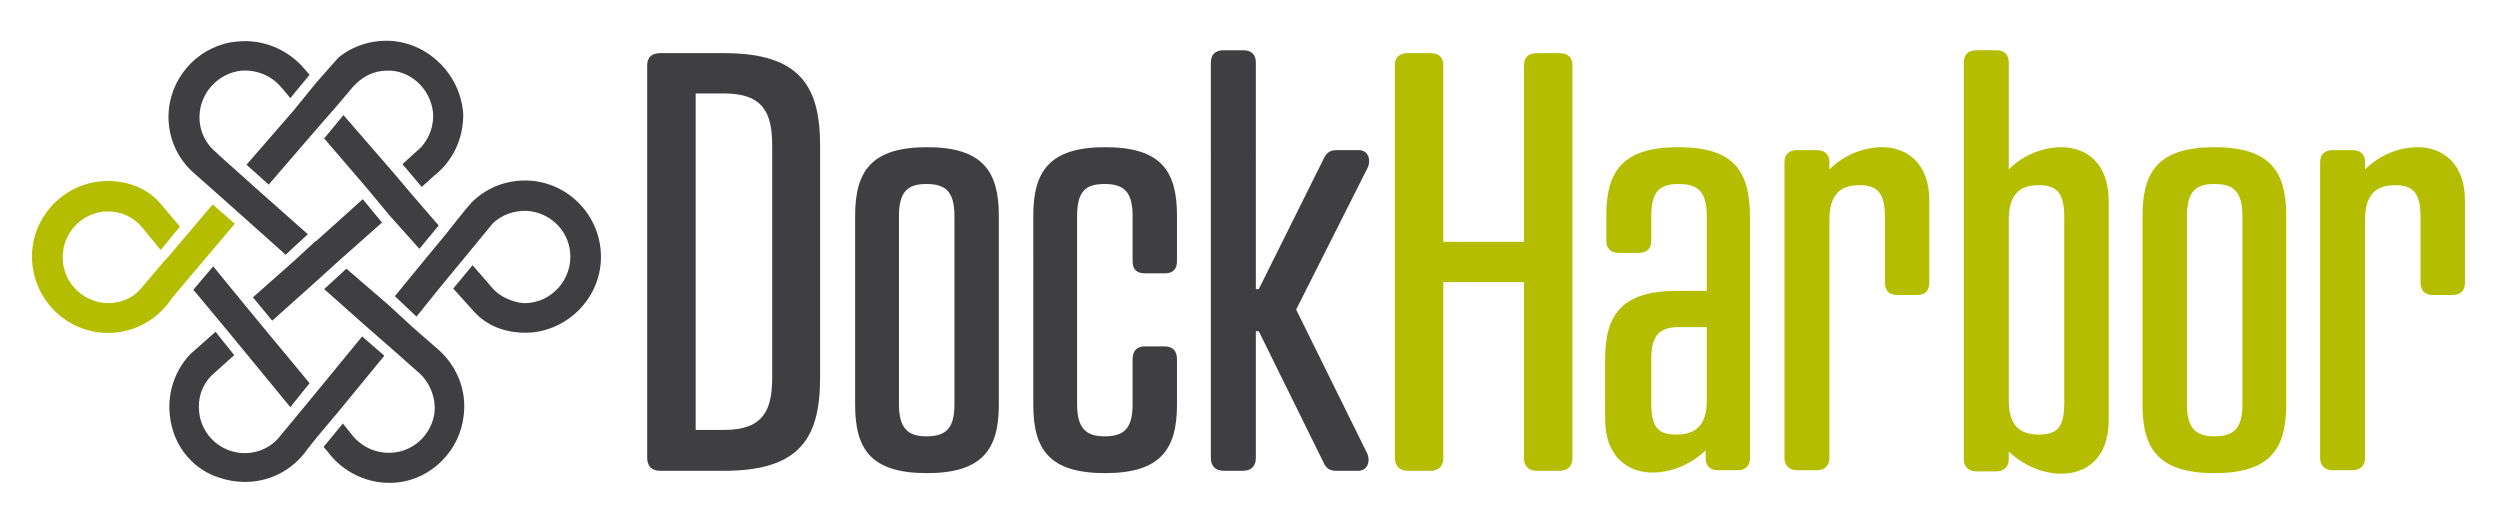
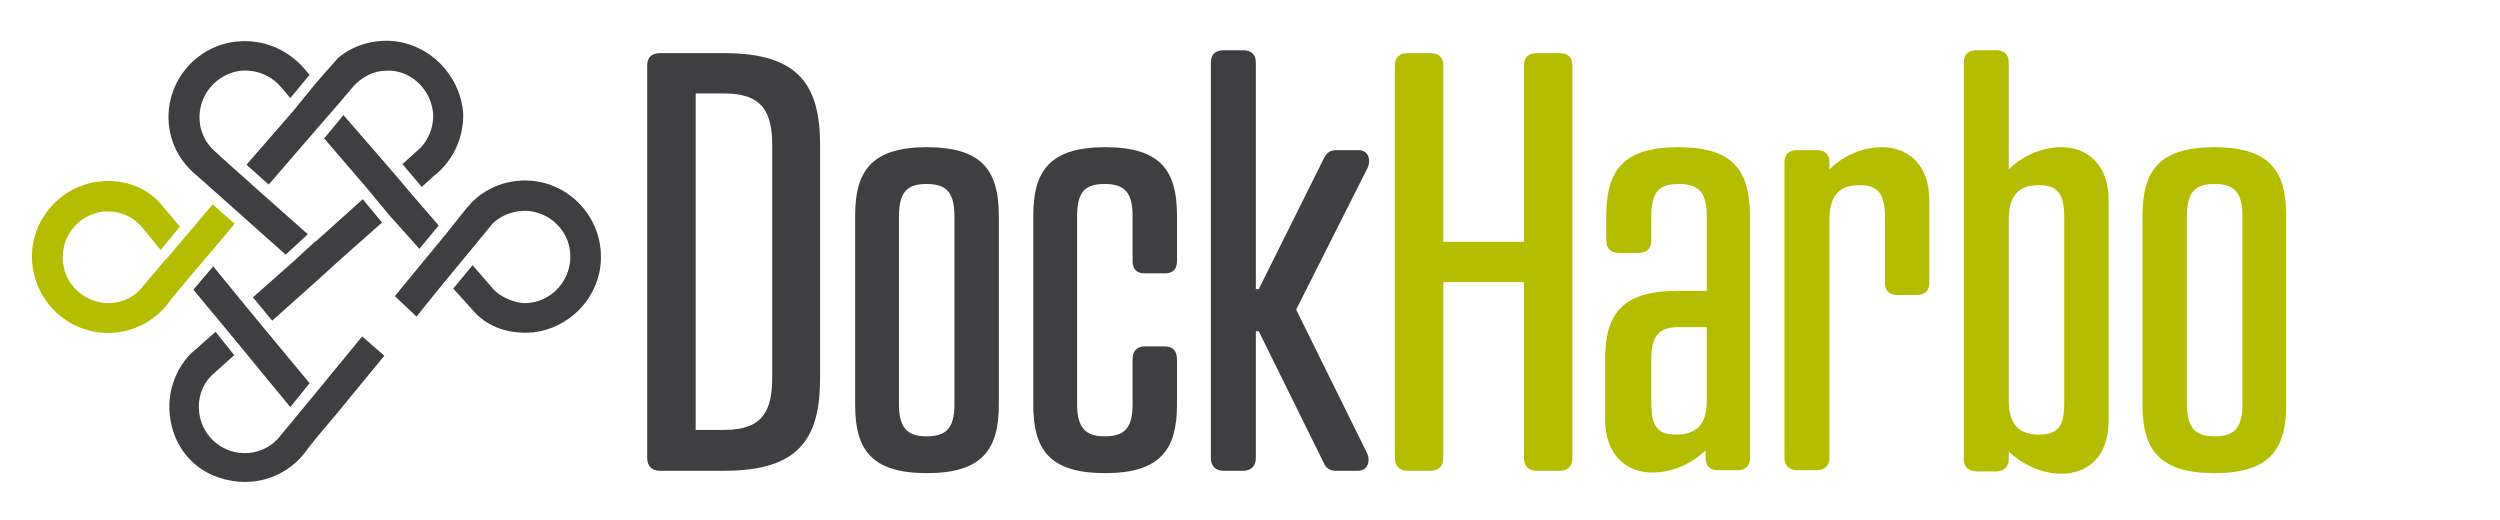
<svg xmlns="http://www.w3.org/2000/svg" version="1.1" id="Layer_1" x="0px" y="0px" viewBox="0 0 428 89" style="enable-background:new 0 0 428 89;" xml:space="preserve">
  <style type="text/css">
	.st0{fill:#3F3E40;}
	.st1{fill:#B4BD00;}
</style>
  <g>
    <polygon class="st0" points="41.4,59.6 49.7,69.7 53,65.6 45.2,56.2 41.9,52.2 36.5,45.6 33.1,49.6 38.1,55.6 38.1,55.6  " />
    <polygon class="st0" points="58.4,44.3 58.4,44.3 65.4,38.1 62.1,34.1 54.1,41.3 54,41.3 50.2,44.8 50.2,44.8 43.3,50.9 46.6,54.9    54.1,48.2  " />
-     <path class="st0" d="M75.1,59.9L75.1,59.9l-3.9-3.4l0,0l-0.8-0.7l-0.2-0.2l0,0l-3.7-3.4L59.3,46l-3.8,3.5l7.1,6.3l5.6,4.9   c1.1,1,2.7,2.4,3.5,3.1c1.8,1.6,2.9,4.1,2.7,6.7c-0.4,3.7-3.4,6.7-7.2,7c-2.8,0.2-5.3-1-6.9-3l-1.6-2l-3.3,4   c0.3,0.4,0.6,0.7,0.6,0.7c2.6,3.6,7.1,5.9,12,5.4C73.9,82,78.8,77.1,79.4,71C79.9,66.6,78.1,62.6,75.1,59.9" />
    <path class="st0" d="M71.8,42.6l3.3-4l-4.5-5.2c0,0-3.3-3.9-3.3-3.9l-8.5-9.8l-3.3,4l7.3,8.5l0,0l3.9,4.7L71.8,42.6z" />
    <path class="st1" d="M31.9,48.1l3.4-4l4.9-5.8L36.4,35l-4.4,5.2l-3.4,4l0,0l-0.5,0.5l-0.5,0.6l0,0l-3.3,3.9c-0.8,1-1.8,1.7-3,2.2   c-0.9,0.3-1.8,0.5-2.7,0.5c-4.6,0-8.4-4-7.8-8.8c0.4-3.6,3.3-6.5,7-6.9c0.3,0,0.5,0,0.8,0c2.3,0,4.4,1.1,5.8,2.8l3.1,3.8l3.3-4   L27.6,35c-1-1.2-2.3-2.2-3.8-2.9C22,31.3,20,30.9,17.9,31C11.3,31.3,6,36.5,5.5,43C5,50.6,11,57,18.5,57c4.5,0,8.5-2.3,10.9-5.9   L31.9,48.1z" />
    <path class="st0" d="M89.9,30.9c-3.6,0-6.8,1.4-9.2,3.8v0c-0.6,0.6-4.3,5.3-4.3,5.3l-3.3,4l-5.5,6.7l3.7,3.5l4.2-5.2l4.7-5.7   l4.2-5.1c1.5-1.4,3.6-2.2,5.9-2.1c3.8,0.3,6.9,3.2,7.3,7c0.5,4.7-3.2,8.8-7.8,8.8c-0.8,0-3.8-0.5-5.6-2.7l-3.3-3.8l-3.3,4l3.6,4   c1,1.1,2.3,2,3.7,2.6c1.9,0.8,4.1,1.1,6.4,0.9c6-0.7,10.8-5.5,11.5-11.4C103.7,37.6,97.5,30.9,89.9,30.9" />
    <path class="st0" d="M33.4,29.8L33.4,29.8l3.5,3.1l0,0l4.6,4.1l7.4,6.6l3.8-3.5l-7.9-7l-3.8-3.4c-1.3-1.2-3.3-2.9-4.1-3.7   c-1.9-1.6-3-4.1-2.7-6.8c0.4-3.7,3.4-6.7,7.1-7.1c2.7-0.2,5.2,0.9,6.8,2.8c0.4,0.4,1,1.2,1.6,1.9l3.3-4l-1.4-1.6   C48.9,8.4,45,6.7,40.7,7.1c-6.2,0.5-11.2,5.5-11.8,11.7C28.5,23.2,30.3,27.2,33.4,29.8" />
    <path class="st0" d="M57.5,71L57.5,71l8.3-10.1L62,57.6l-7.8,9.5l0,0l-3.3,4l0,0L48,74.6c-1.6,2.1-4.3,3.3-7.2,2.9   c-3.5-0.5-6.3-3.3-6.7-6.9c-0.3-2.4,0.5-4.7,2.1-6.3c0,0,0,0,0,0l3.9-3.5l-3.2-4c-1.6,1.4-3.9,3.5-4.2,3.7l0,0v0   c-3.2,3.3-4.7,8.3-3,13.5c1.2,3.6,4,6.5,7.6,7.7c6.3,2.2,12.3-0.3,15.4-4.9l1.6-2L57.5,71L57.5,71z" />
    <path class="st0" d="M42.2,28.2l3.8,3.4l8.2-9.5l3.4-3.9l2.8-3.3c1.5-1.7,3.5-2.8,5.8-2.8c0.3,0,0.5,0,0.8,0   c3.7,0.3,6.6,3.3,7.1,6.9c0.3,2.4-0.6,4.7-2.1,6.3c0,0-1.8,1.6-3.1,2.8l3.3,3.9l2.1-1.9c3.2-2.5,5.1-6.4,5-10.7   C78.8,12.9,73.6,7.5,67,7c-3.5-0.2-6.7,0.9-9.1,2.9l-3.8,4.3l0,0L50.2,19L42.2,28.2z" />
  </g>
  <g>
    <path class="st0" d="M113,80.6c-1.4,0-2.2-0.8-2.2-2.2V11.2c0-1.4,0.8-2.1,2.2-2.1H124c12.9,0,16.4,5.6,16.4,15.8v39.8   c0,10.3-3.5,15.9-16.4,15.9H113z M124,73.6c6.7,0,8.2-3.4,8.2-9V24.9c0-5.5-1.5-8.9-8.2-8.9h-4.9v57.6H124z" />
    <path class="st0" d="M171,36.9v32.4c0,7.6-2.8,11.7-12.3,11.7c-9.6,0-12.3-4.1-12.3-11.7V36.9c0-7.6,2.8-11.7,12.3-11.7   C168.2,25.2,171,29.3,171,36.9z M153.9,37v32.2c0,4.1,1.5,5.5,4.7,5.5c3.4,0,4.8-1.4,4.8-5.5V37c0-4.2-1.5-5.5-4.8-5.5   C155.4,31.5,153.9,32.8,153.9,37z" />
    <path class="st0" d="M201.5,44.7c0,1.4-0.7,2.1-2.1,2.1h-3.4c-1.4,0-2.1-0.7-2.1-2.1V37c0-4.2-1.5-5.5-4.8-5.5   c-3.3,0-4.7,1.3-4.7,5.5v32.2c0,4.1,1.5,5.5,4.7,5.5c3.4,0,4.8-1.4,4.8-5.5v-7.7c0-1.4,0.7-2.2,2.1-2.2h3.4c1.4,0,2.1,0.8,2.1,2.2   v7.8c0,7.6-2.8,11.7-12.3,11.7c-9.6,0-12.3-4.1-12.3-11.7V36.9c0-7.6,2.8-11.7,12.3-11.7c9.6,0,12.3,4.1,12.3,11.7V44.7z" />
    <path class="st0" d="M215,49.5h0.5L226.7,27c0.4-0.8,1-1.3,2.1-1.3h3.8c1.7,0,2.1,1.7,1.6,2.9L221.9,53l12.2,24.7   c0.5,1.2,0.1,2.9-1.6,2.9h-3.8c-1.1,0-1.7-0.5-2.1-1.4l-11.1-22.5H215v21.7c0,1.4-0.8,2.2-2.2,2.2h-3.3c-1.4,0-2.2-0.8-2.2-2.2   V10.7c0-1.4,0.8-2.1,2.2-2.1h3.3c1.4,0,2.2,0.7,2.2,2.1V49.5z" />
  </g>
  <g>
    <path class="st1" d="M247.1,41.4h13.8V11.2c0-1.4,0.8-2.1,2.2-2.1h3.9c1.4,0,2.2,0.7,2.2,2.1v67.2c0,1.4-0.8,2.2-2.2,2.2h-3.9   c-1.4,0-2.2-0.8-2.2-2.2V48.3h-13.8v30.1c0,1.4-0.8,2.2-2.2,2.2H241c-1.4,0-2.2-0.8-2.2-2.2V11.2c0-1.4,0.8-2.1,2.2-2.1h3.9   c1.4,0,2.2,0.7,2.2,2.1V41.4z" />
    <path class="st1" d="M292.2,49.8V37c0-4.2-1.5-5.5-4.8-5.5c-3.3,0-4.7,1.3-4.7,5.5v4.2c0,1.4-0.8,2.1-2.2,2.1h-3.3   c-1.4,0-2.2-0.7-2.2-2.1v-4.3c0-7.6,2.8-11.7,12.3-11.7c9.6,0,12.2,4.1,12.3,11.7v41.5c0,1.3-0.7,2.1-2.1,2.1h-3.4   c-1.4,0-2.1-0.8-2.1-2.1v-1.3c-2.6,2.5-6,3.8-9.1,3.8c-4.3,0-8.1-2.8-8.1-9.1V61.5c0-7.6,2.8-11.7,12.3-11.7H292.2z M287.4,56   c-3.3,0-4.7,1.4-4.7,5.5v7.4c0,4.2,1.1,5.5,4.3,5.5c3.4,0,5.2-1.7,5.2-5.8V56H287.4z" />
    <path class="st1" d="M330.3,48.4c0,1.3-0.7,2.1-2.1,2.1h-3.4c-1.4,0-2.1-0.8-2.1-2.1V37.2c0-4.1-1.2-5.5-4.4-5.5   c-3.4,0-5.1,1.8-5.1,5.9v40.8c0,1.3-0.8,2.1-2.2,2.1h-3.3c-1.4,0-2.2-0.8-2.2-2.1V27.8c0-1.4,0.8-2.1,2.2-2.1h3.3   c1.4,0,2.2,0.7,2.2,2.1V29c2.5-2.5,5.9-3.8,9-3.8c4.3,0,8.1,2.8,8.1,9.1V48.4z" />
    <path class="st1" d="M336.2,10.7c0-1.4,0.8-2.1,2.2-2.1h3.3c1.4,0,2.2,0.7,2.2,2.1V29c2.5-2.5,5.9-3.8,9-3.8c4.3,0,8.1,2.8,8.1,9.1   V72c0,6.3-3.7,9.1-8.1,9.1c-3.1,0-6.5-1.4-9-3.8v1.3c0,1.3-0.8,2.1-2.2,2.1h-3.3c-1.4,0-2.2-0.8-2.2-2.1V10.7z M353.4,37.2   c0-4.1-1.2-5.5-4.4-5.5c-3.4,0-5.1,1.8-5.1,5.9v31c0,4.1,1.8,5.8,5.1,5.8c3.3,0,4.4-1.3,4.4-5.5V37.2z" />
    <path class="st1" d="M391.4,36.9v32.4c0,7.6-2.8,11.7-12.3,11.7s-12.3-4.1-12.3-11.7V36.9c0-7.6,2.8-11.7,12.3-11.7   S391.4,29.3,391.4,36.9z M374.4,37v32.2c0,4.1,1.5,5.5,4.7,5.5c3.4,0,4.8-1.4,4.8-5.5V37c0-4.2-1.5-5.5-4.8-5.5   C375.9,31.5,374.4,32.8,374.4,37z" />
-     <path class="st1" d="M422,48.4c0,1.3-0.7,2.1-2.1,2.1h-3.4c-1.4,0-2.1-0.8-2.1-2.1V37.2c0-4.1-1.2-5.5-4.4-5.5   c-3.4,0-5.1,1.8-5.1,5.9v40.8c0,1.3-0.8,2.1-2.2,2.1h-3.3c-1.4,0-2.2-0.8-2.2-2.1V27.8c0-1.4,0.8-2.1,2.2-2.1h3.3   c1.4,0,2.2,0.7,2.2,2.1V29c2.5-2.5,5.9-3.8,9-3.8c4.3,0,8.1,2.8,8.1,9.1V48.4z" />
  </g>
</svg>